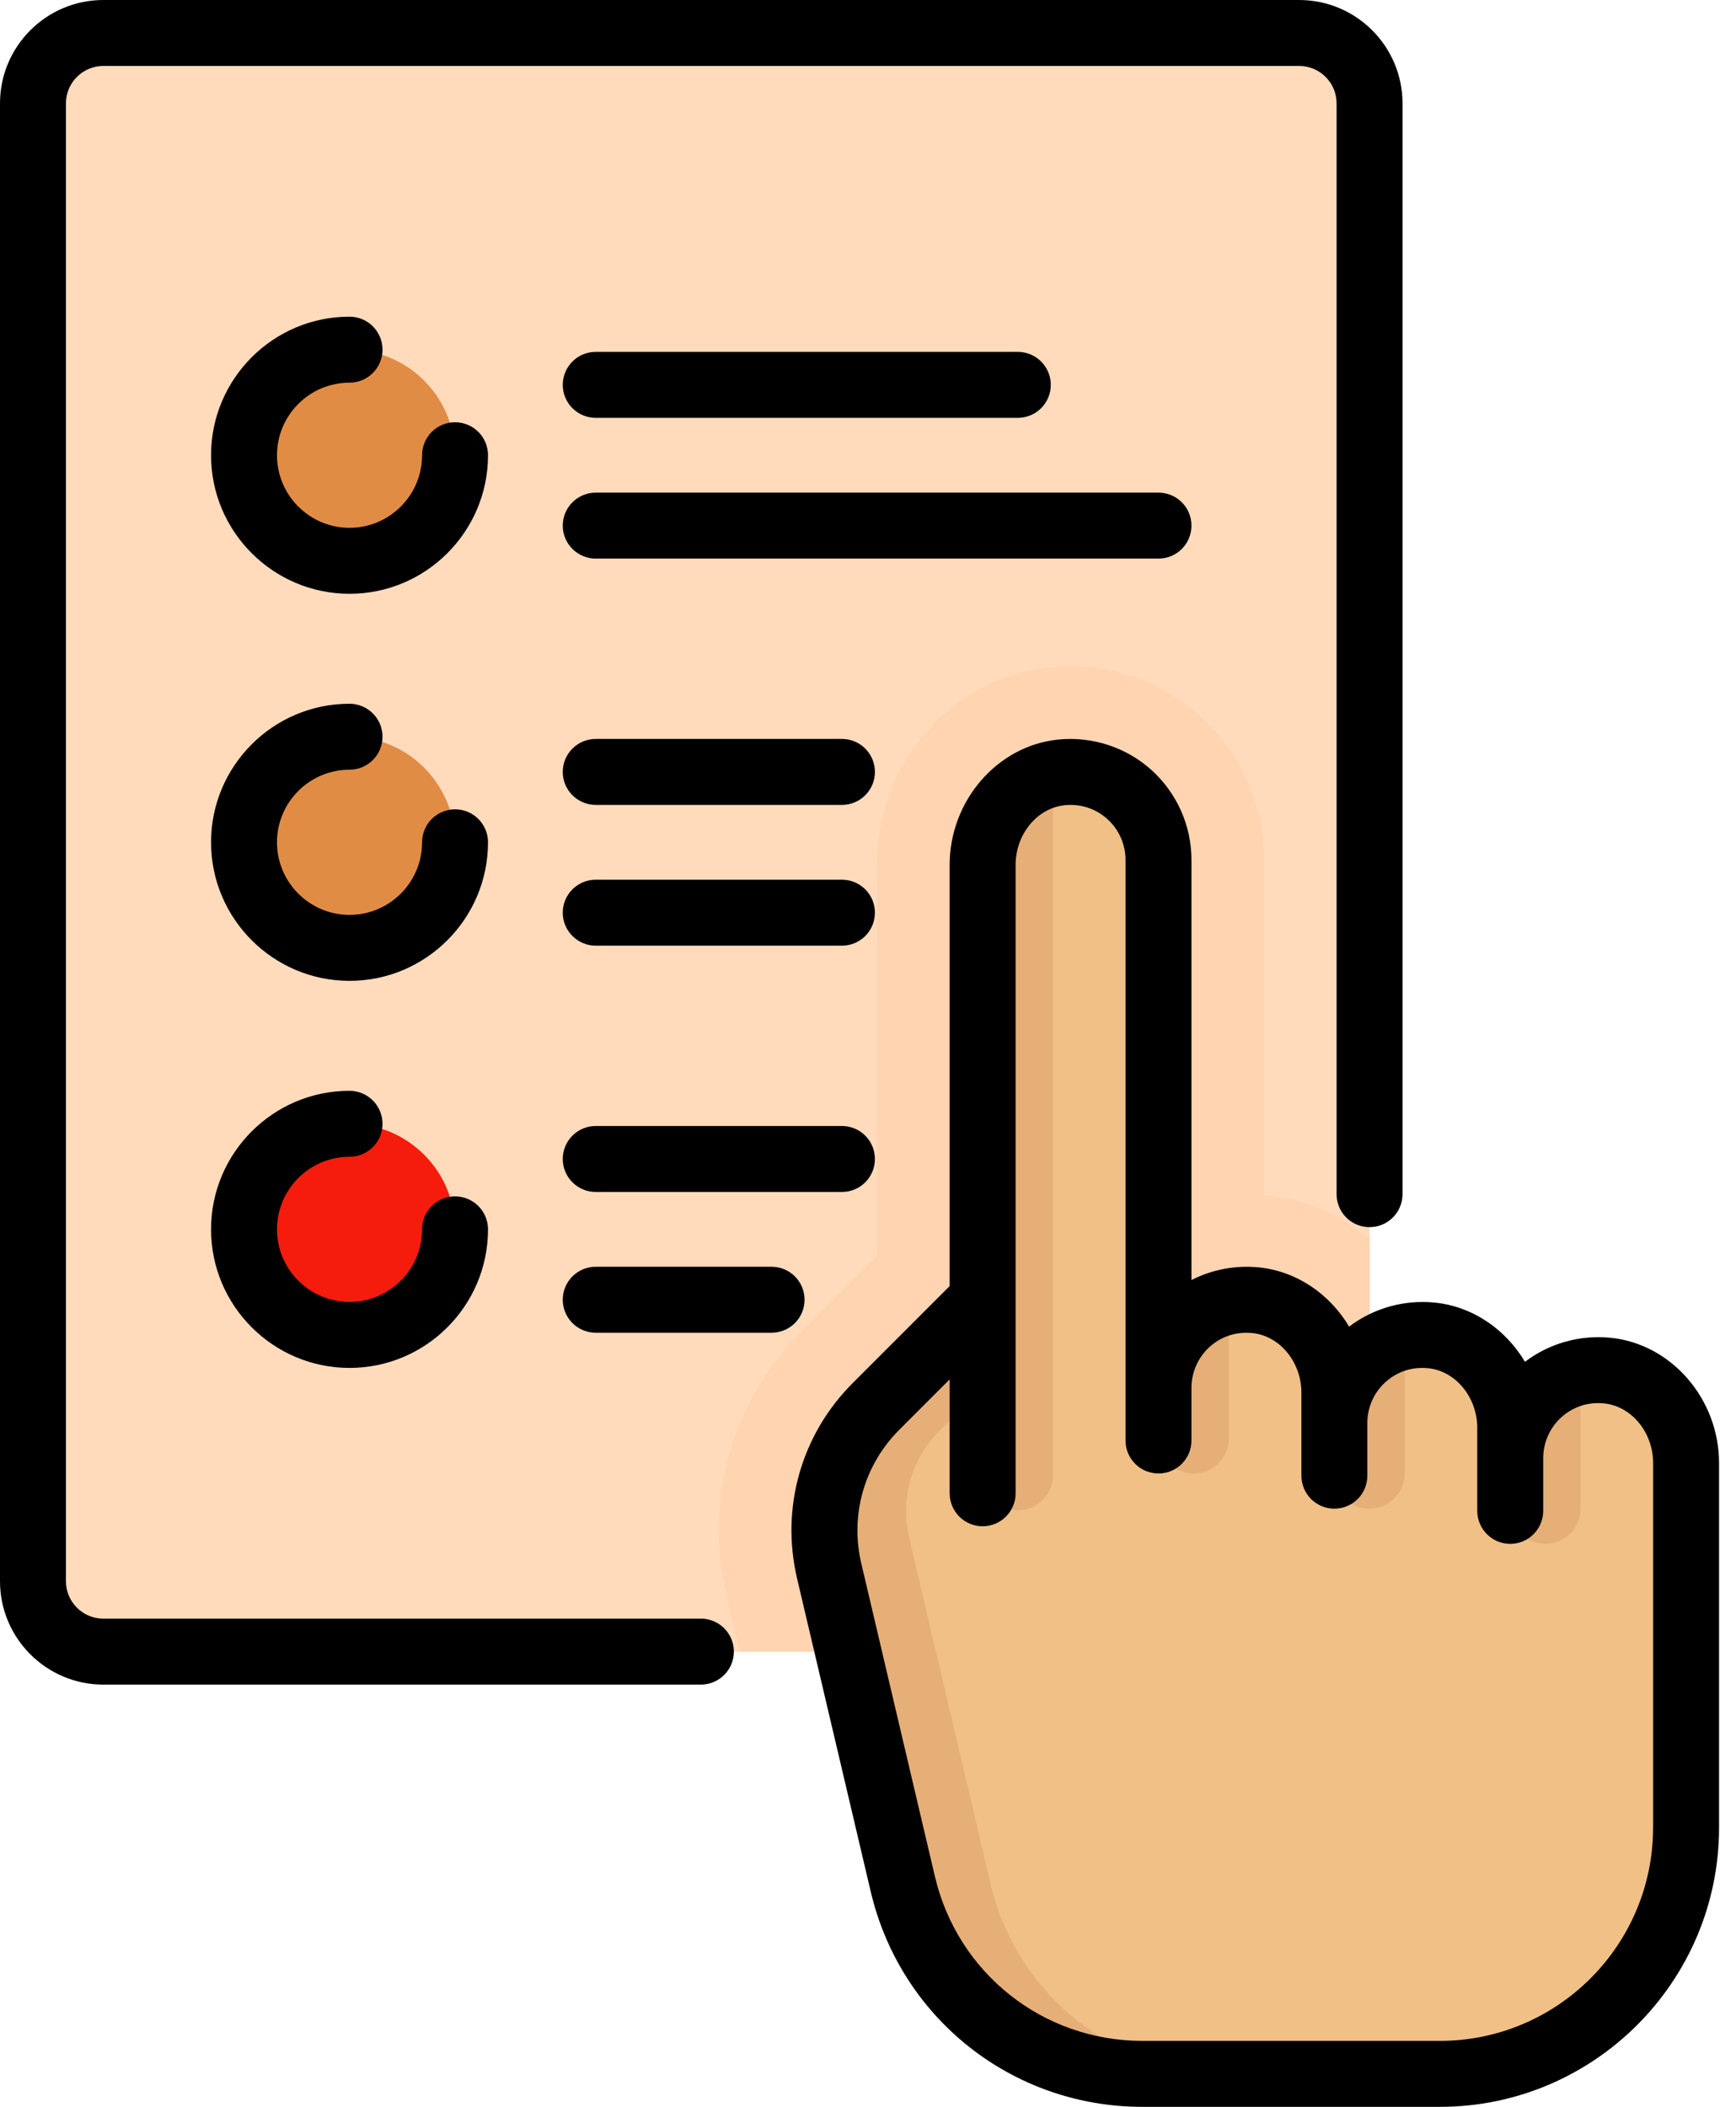
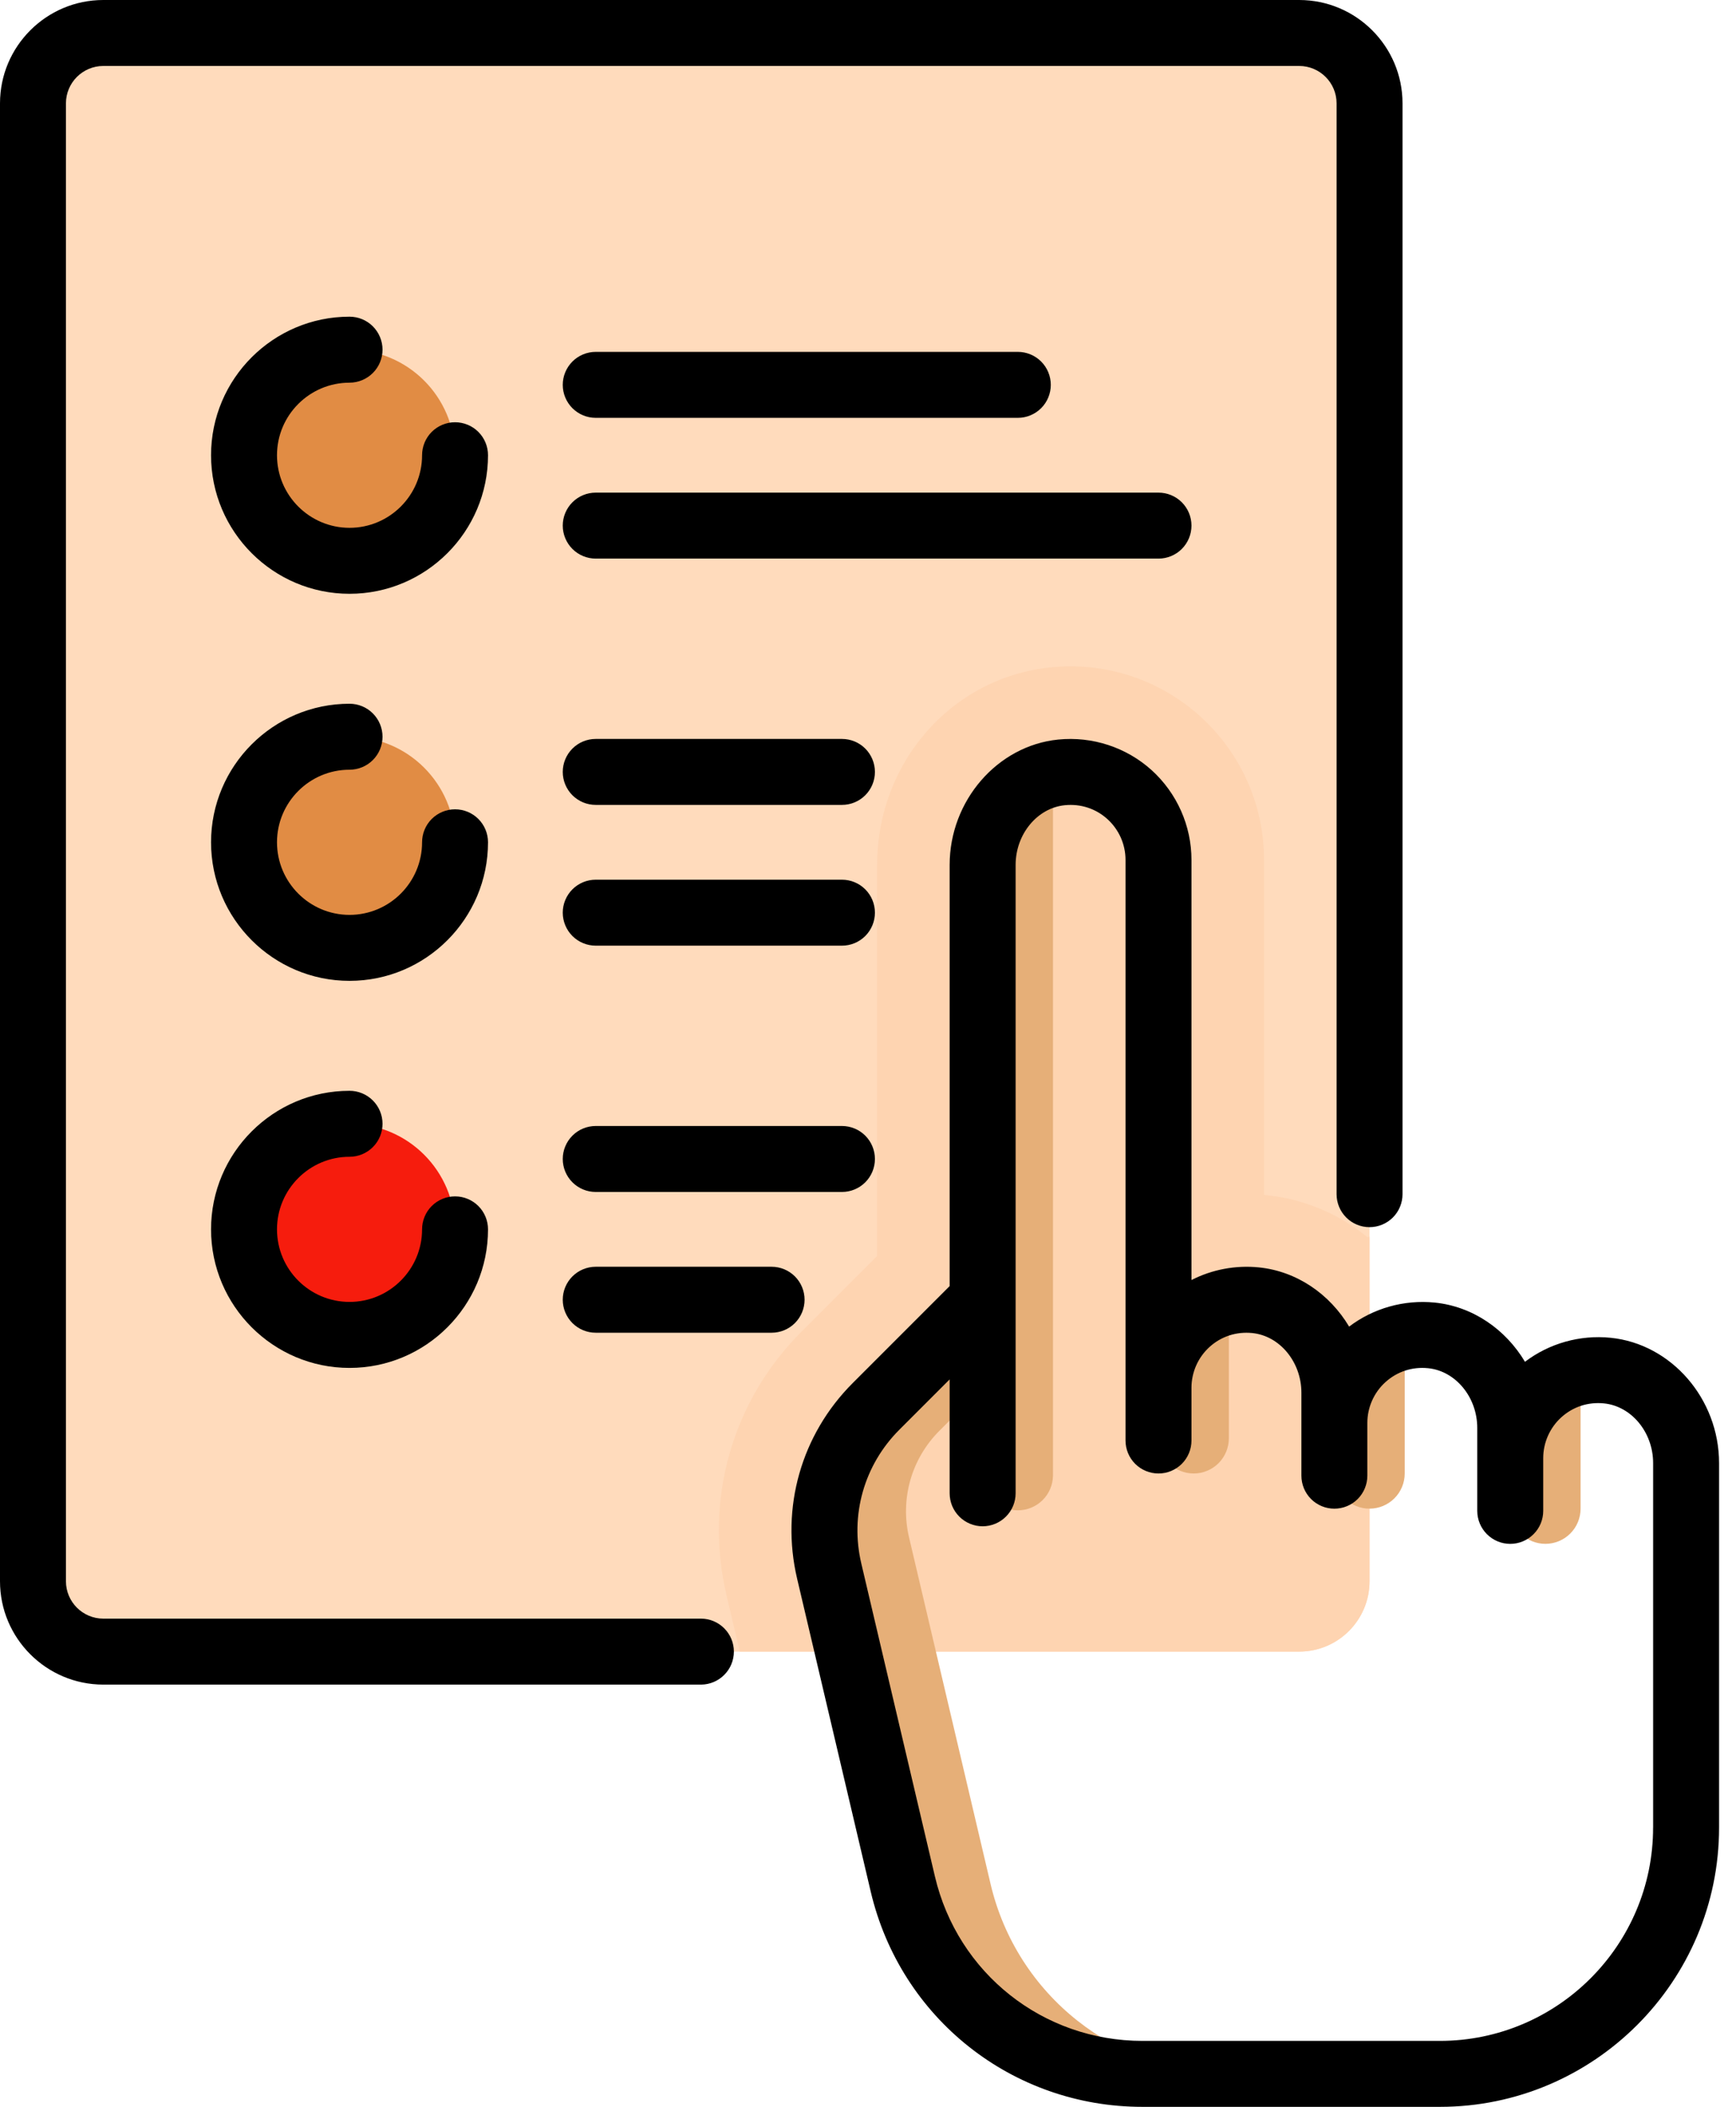
<svg xmlns="http://www.w3.org/2000/svg" width="61" height="74" viewBox="0 0 61 74" fill="none">
  <path d="M45.651 58.011H3.63C2.265 58.011 1.159 56.904 1.159 55.539V3.63C1.159 2.265 2.265 1.159 3.63 1.159H45.651C47.017 1.159 48.123 2.265 48.123 3.63V55.539C48.123 56.904 47.017 58.011 45.651 58.011Z" fill="#FFDBBC" />
  <path d="M48.123 55.538V43.439C48.099 43.446 48.073 43.448 48.049 43.455C47.033 42.621 45.793 42.107 44.486 41.978L44.416 41.971V30.202C44.416 26.454 41.367 23.405 37.619 23.405H37.618C37.392 23.405 37.162 23.416 36.93 23.439C33.447 23.788 30.821 26.771 30.821 30.379V44.115L28.161 46.775C25.723 49.213 24.738 52.674 25.528 56.031L25.994 58.01H45.651C47.016 58.01 48.123 56.904 48.123 55.538Z" fill="#FED4B1" />
  <path d="M12.282 19.697C14.33 19.697 15.989 18.037 15.989 15.989C15.989 13.942 14.33 12.282 12.282 12.282C10.234 12.282 8.574 13.942 8.574 15.989C8.574 18.037 10.234 19.697 12.282 19.697Z" fill="#E18C44" />
  <path d="M12.282 33.292C14.33 33.292 15.989 31.632 15.989 29.585C15.989 27.537 14.33 25.877 12.282 25.877C10.234 25.877 8.574 27.537 8.574 29.585C8.574 31.632 10.234 33.292 12.282 33.292Z" fill="#E18C44" />
  <path d="M12.282 46.887C14.33 46.887 15.989 45.227 15.989 43.179C15.989 41.132 14.33 39.472 12.282 39.472C10.234 39.472 8.574 41.132 8.574 43.179C8.574 45.227 10.234 46.887 12.282 46.887Z" fill="#F61C0D" />
-   <path d="M56.475 48.139C54.626 47.954 53.067 49.401 53.067 51.212V50.153C53.067 48.536 51.904 47.064 50.295 46.903C48.446 46.718 46.887 48.165 46.887 49.977V48.917C46.887 47.301 45.724 45.828 44.116 45.667C42.266 45.482 40.707 46.929 40.707 48.741V30.202C40.707 28.39 39.148 26.943 37.299 27.128C35.691 27.289 34.528 28.762 34.528 30.378V45.651L30.782 49.396C30.038 50.141 29.496 51.063 29.208 52.075C28.92 53.087 28.895 54.157 29.136 55.181L31.722 66.171C32.642 70.079 36.129 72.841 40.144 72.841H50.595C55.373 72.841 59.246 68.968 59.246 64.189V51.389C59.246 49.772 58.083 48.3 56.475 48.139Z" fill="#F0C087" />
  <path d="M41.944 51.754C42.272 51.754 42.586 51.623 42.818 51.392C43.049 51.16 43.18 50.845 43.18 50.518V45.73C41.772 46.019 40.708 47.248 40.708 48.741V50.518C40.708 50.845 40.838 51.16 41.07 51.392C41.302 51.623 41.616 51.754 41.944 51.754ZM48.123 52.989C48.451 52.989 48.765 52.859 48.997 52.627C49.229 52.396 49.359 52.081 49.359 51.754V46.966C47.952 47.255 46.887 48.484 46.887 49.977V51.754C46.887 51.916 46.919 52.077 46.981 52.227C47.044 52.376 47.135 52.513 47.249 52.627C47.364 52.742 47.5 52.833 47.65 52.895C47.8 52.958 47.961 52.989 48.123 52.989ZM54.303 54.225C54.63 54.225 54.945 54.095 55.177 53.863C55.408 53.632 55.539 53.317 55.539 52.989V48.202C54.131 48.491 53.067 49.72 53.067 51.213V52.989C53.067 53.317 53.197 53.632 53.429 53.863C53.661 54.095 53.975 54.225 54.303 54.225ZM34.807 66.172L31.941 53.993C31.786 53.332 31.802 52.642 31.987 51.989C32.173 51.336 32.523 50.741 33.003 50.26L34.528 48.735V51.831C34.533 52.156 34.666 52.465 34.897 52.693C35.128 52.921 35.44 53.048 35.764 53.048C36.089 53.048 36.4 52.921 36.632 52.693C36.863 52.465 36.995 52.156 37 51.831V27.19C35.552 27.495 34.528 28.867 34.528 30.379V45.651L30.783 49.397C30.039 50.141 29.497 51.063 29.209 52.076C28.921 53.088 28.896 54.157 29.137 55.182L31.723 66.172C32.643 70.08 36.13 72.841 40.145 72.841H43.228C39.213 72.841 35.726 70.08 34.807 66.172Z" fill="#E6AF78" />
  <path d="M15.99 14.831C15.682 14.831 15.388 14.953 15.17 15.17C14.953 15.387 14.831 15.682 14.831 15.99C14.831 17.395 13.688 18.539 12.282 18.539C10.876 18.539 9.733 17.395 9.733 15.99C9.733 14.584 10.876 13.441 12.282 13.441C12.589 13.441 12.884 13.318 13.101 13.101C13.319 12.884 13.441 12.589 13.441 12.282C13.441 11.974 13.319 11.68 13.101 11.462C12.884 11.245 12.589 11.123 12.282 11.123C9.599 11.123 7.416 13.306 7.416 15.989C7.416 18.673 9.599 20.856 12.282 20.856C14.965 20.856 17.148 18.673 17.148 15.989C17.148 15.682 17.026 15.387 16.809 15.17C16.592 14.953 16.297 14.831 15.99 14.831ZM15.99 28.426C15.682 28.426 15.388 28.548 15.17 28.765C14.953 28.982 14.831 29.277 14.831 29.584C14.831 30.99 13.688 32.134 12.282 32.134C10.876 32.134 9.733 30.99 9.733 29.584C9.733 28.179 10.876 27.035 12.282 27.035C12.589 27.035 12.884 26.913 13.101 26.696C13.319 26.479 13.441 26.184 13.441 25.877C13.441 25.569 13.319 25.275 13.101 25.057C12.884 24.84 12.589 24.718 12.282 24.718C9.599 24.718 7.416 26.901 7.416 29.584C7.416 32.267 9.599 34.451 12.282 34.451C14.965 34.451 17.148 32.267 17.148 29.584C17.148 29.277 17.026 28.982 16.809 28.765C16.592 28.548 16.297 28.426 15.99 28.426ZM29.585 30.898H20.933C20.626 30.898 20.331 31.02 20.114 31.237C19.897 31.454 19.774 31.749 19.774 32.056C19.774 32.364 19.897 32.658 20.114 32.876C20.331 33.093 20.626 33.215 20.933 33.215H29.585C29.892 33.215 30.187 33.093 30.404 32.876C30.621 32.658 30.743 32.364 30.743 32.056C30.743 31.749 30.621 31.454 30.404 31.237C30.187 31.02 29.892 30.898 29.585 30.898ZM29.585 25.954H20.933C20.626 25.954 20.331 26.076 20.114 26.293C19.897 26.511 19.774 26.805 19.774 27.113C19.774 27.42 19.897 27.715 20.114 27.932C20.331 28.149 20.626 28.271 20.933 28.271H29.585C29.892 28.271 30.187 28.149 30.404 27.932C30.621 27.715 30.743 27.42 30.743 27.113C30.743 26.805 30.621 26.511 30.404 26.293C30.187 26.076 29.892 25.954 29.585 25.954ZM28.271 45.651C28.271 45.344 28.149 45.049 27.932 44.832C27.715 44.615 27.42 44.493 27.113 44.493H20.933C20.626 44.493 20.331 44.615 20.114 44.832C19.897 45.049 19.774 45.344 19.774 45.651C19.774 45.959 19.897 46.253 20.114 46.471C20.331 46.688 20.626 46.81 20.933 46.81H27.113C27.42 46.81 27.715 46.688 27.932 46.471C28.149 46.253 28.271 45.959 28.271 45.651ZM29.585 39.549H20.933C20.626 39.549 20.331 39.671 20.114 39.888C19.897 40.106 19.774 40.4 19.774 40.708C19.774 41.015 19.897 41.31 20.114 41.527C20.331 41.744 20.626 41.866 20.933 41.866H29.585C29.892 41.866 30.187 41.744 30.404 41.527C30.621 41.31 30.743 41.015 30.743 40.708C30.743 40.4 30.621 40.106 30.404 39.888C30.187 39.671 29.892 39.549 29.585 39.549ZM41.866 18.461C41.866 18.154 41.744 17.859 41.527 17.642C41.31 17.425 41.015 17.303 40.708 17.303H20.933C20.626 17.303 20.331 17.425 20.114 17.642C19.897 17.859 19.774 18.154 19.774 18.461C19.774 18.769 19.897 19.063 20.114 19.281C20.331 19.498 20.626 19.62 20.933 19.62H40.708C41.015 19.62 41.31 19.498 41.527 19.281C41.744 19.063 41.866 18.769 41.866 18.461ZM20.933 14.676H35.764C36.072 14.676 36.366 14.554 36.584 14.337C36.801 14.12 36.923 13.825 36.923 13.518C36.923 13.21 36.801 12.916 36.584 12.698C36.366 12.481 36.072 12.359 35.764 12.359H20.933C20.626 12.359 20.331 12.481 20.114 12.698C19.897 12.916 19.774 13.21 19.774 13.518C19.774 13.825 19.897 14.12 20.114 14.337C20.331 14.554 20.626 14.676 20.933 14.676ZM12.282 40.63C12.589 40.63 12.884 40.508 13.101 40.291C13.319 40.074 13.441 39.779 13.441 39.472C13.441 39.164 13.319 38.87 13.101 38.652C12.884 38.435 12.589 38.313 12.282 38.313C9.599 38.313 7.416 40.496 7.416 43.179C7.416 45.863 9.599 48.046 12.282 48.046C14.965 48.046 17.148 45.863 17.148 43.179C17.148 42.872 17.026 42.577 16.809 42.36C16.592 42.143 16.297 42.021 15.99 42.021C15.682 42.021 15.387 42.143 15.17 42.36C14.953 42.577 14.831 42.872 14.831 43.179C14.831 44.585 13.687 45.728 12.282 45.728C10.876 45.728 9.733 44.585 9.733 43.179C9.733 41.774 10.877 40.63 12.282 40.63Z" fill="black" />
  <path d="M24.641 56.852H3.63C2.906 56.852 2.317 56.263 2.317 55.539V3.63C2.317 2.906 2.906 2.317 3.63 2.317H45.651C46.376 2.317 46.965 2.906 46.965 3.63V41.944C46.965 42.251 47.087 42.546 47.304 42.763C47.521 42.98 47.816 43.102 48.123 43.102C48.431 43.102 48.725 42.98 48.943 42.763C49.16 42.546 49.282 42.251 49.282 41.944V3.63C49.282 1.629 47.653 0 45.651 0H3.63C1.629 0 0 1.629 0 3.63V55.539C0 57.541 1.629 59.169 3.63 59.169H24.641C24.946 59.166 25.237 59.042 25.452 58.825C25.666 58.608 25.787 58.316 25.787 58.01C25.787 57.705 25.666 57.413 25.452 57.196C25.237 56.979 24.946 56.855 24.641 56.852Z" fill="black" />
  <path d="M56.59 46.987C55.514 46.879 54.437 47.184 53.585 47.831C52.907 46.693 51.75 45.885 50.411 45.751C49.334 45.644 48.258 45.949 47.406 46.595C46.727 45.457 45.57 44.649 44.231 44.515C43.417 44.434 42.596 44.587 41.866 44.959V30.203C41.866 29.609 41.741 29.022 41.5 28.48C41.259 27.937 40.907 27.451 40.468 27.052C39.579 26.249 38.383 25.856 37.184 25.976C35.045 26.19 33.369 28.125 33.369 30.379V45.172L29.963 48.578C28.153 50.388 27.423 52.956 28.009 55.447L30.595 66.437C31.643 70.89 35.569 74 40.144 74H50.595C56.004 74 60.405 69.6 60.405 64.19V51.39C60.405 49.135 58.73 47.201 56.59 46.987ZM58.087 64.19C58.087 68.322 54.726 71.683 50.595 71.683H40.144C36.65 71.683 33.651 69.308 32.851 65.906L30.265 54.917C29.863 53.212 30.363 51.455 31.602 50.216L33.369 48.449V52.449C33.369 52.757 33.491 53.051 33.709 53.269C33.926 53.486 34.221 53.608 34.528 53.608C34.835 53.608 35.13 53.486 35.347 53.269C35.565 53.051 35.687 52.757 35.687 52.449V30.379C35.687 29.3 36.446 28.379 37.415 28.282C37.971 28.226 38.504 28.4 38.913 28.77C39.113 28.952 39.273 29.173 39.383 29.42C39.492 29.666 39.549 29.933 39.549 30.203V50.596C39.549 50.903 39.671 51.198 39.888 51.415C40.106 51.632 40.4 51.754 40.708 51.754C41.015 51.754 41.31 51.632 41.527 51.415C41.744 51.198 41.866 50.903 41.866 50.596V48.742C41.866 48.197 42.098 47.675 42.502 47.309C42.912 46.938 43.444 46.765 44.001 46.821C44.97 46.918 45.729 47.839 45.729 48.918V51.831C45.729 52.139 45.851 52.433 46.068 52.651C46.285 52.868 46.58 52.99 46.887 52.99C47.195 52.99 47.489 52.868 47.707 52.651C47.924 52.433 48.046 52.139 48.046 51.831V49.977C48.046 49.433 48.278 48.91 48.682 48.545C49.092 48.174 49.624 48 50.18 48.056C51.149 48.153 51.908 49.075 51.908 50.154V53.067C51.908 53.374 52.031 53.669 52.248 53.886C52.465 54.104 52.76 54.226 53.067 54.226C53.374 54.226 53.669 54.104 53.886 53.886C54.104 53.669 54.226 53.374 54.226 53.067V51.213C54.226 50.669 54.458 50.146 54.862 49.781C55.272 49.41 55.803 49.236 56.36 49.292C57.329 49.389 58.088 50.31 58.088 51.389V64.19H58.087Z" fill="black" />
</svg>